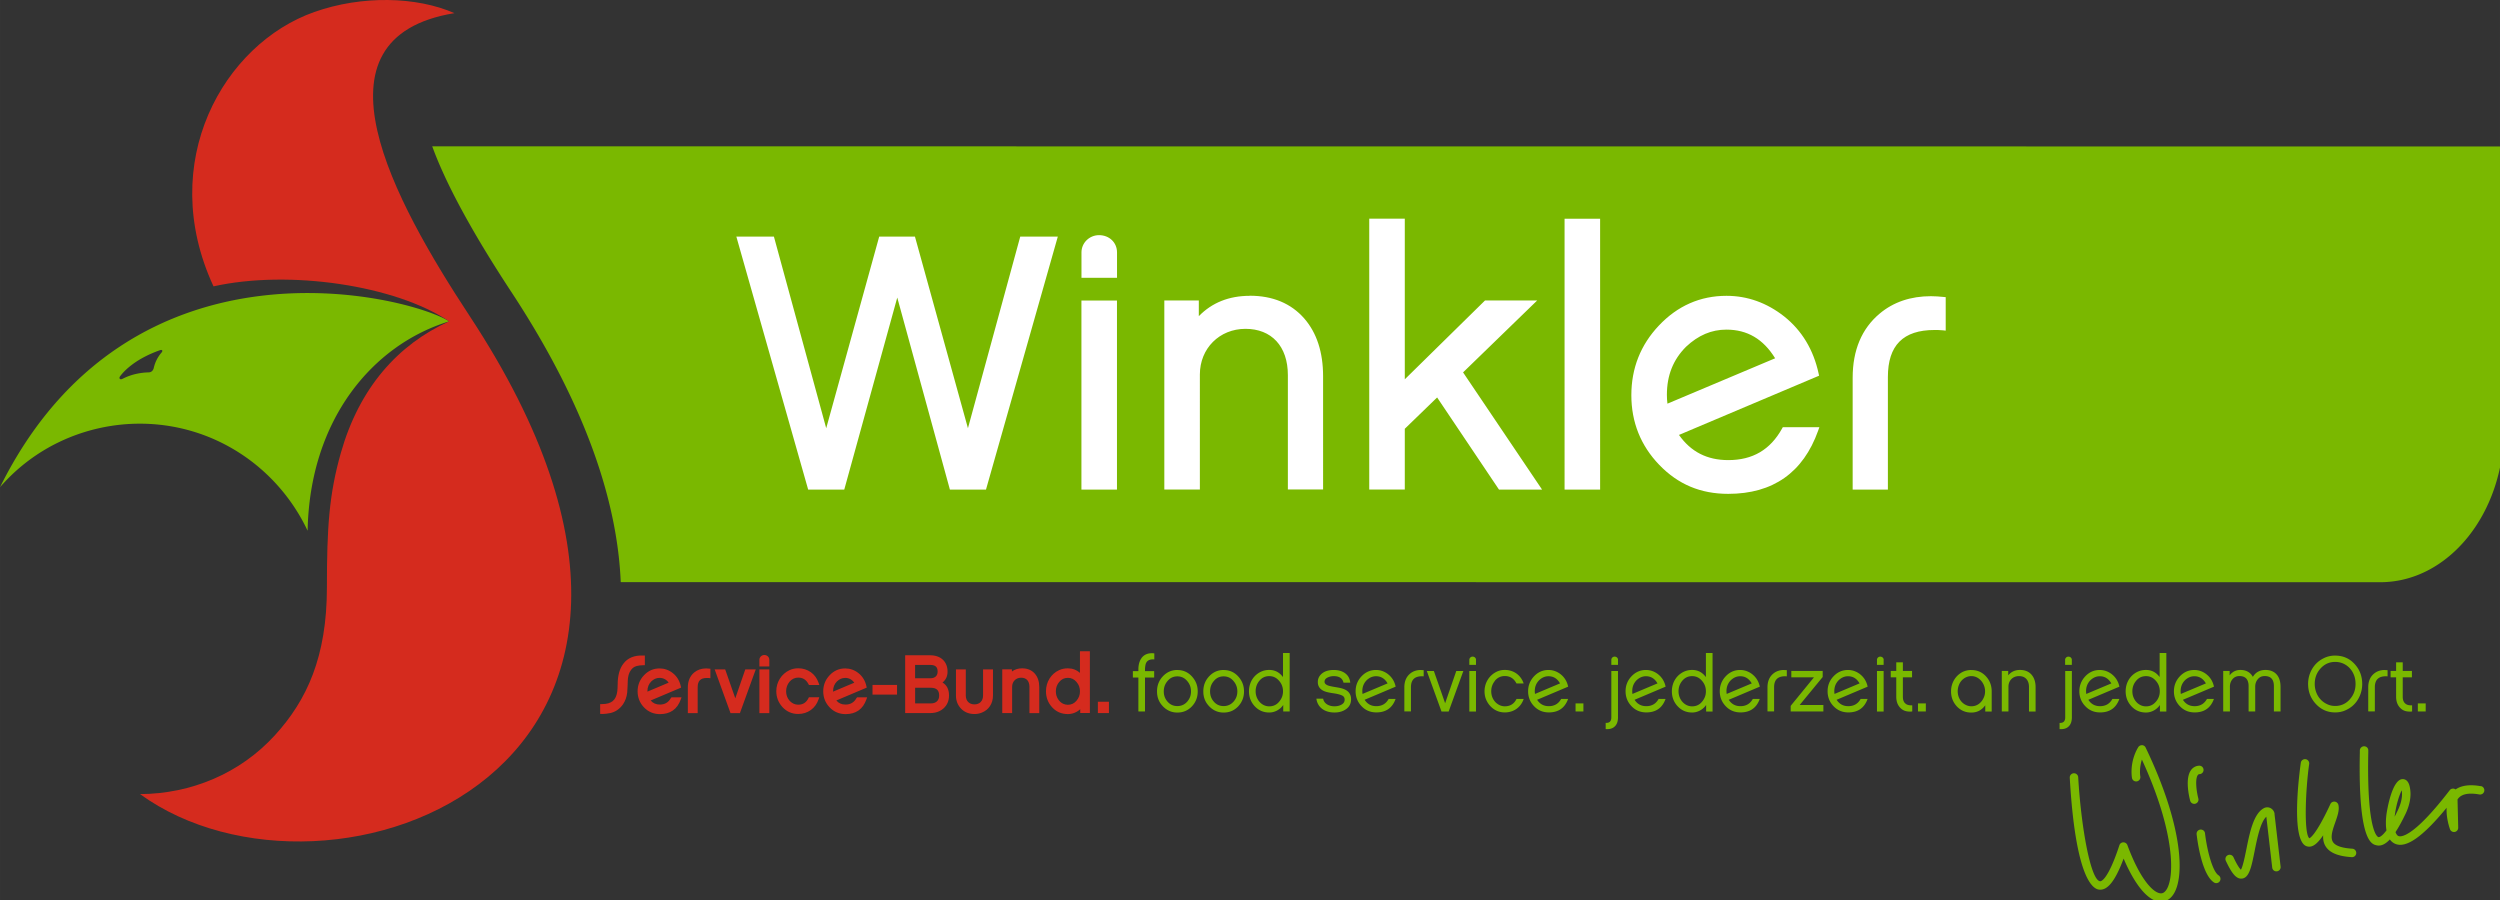
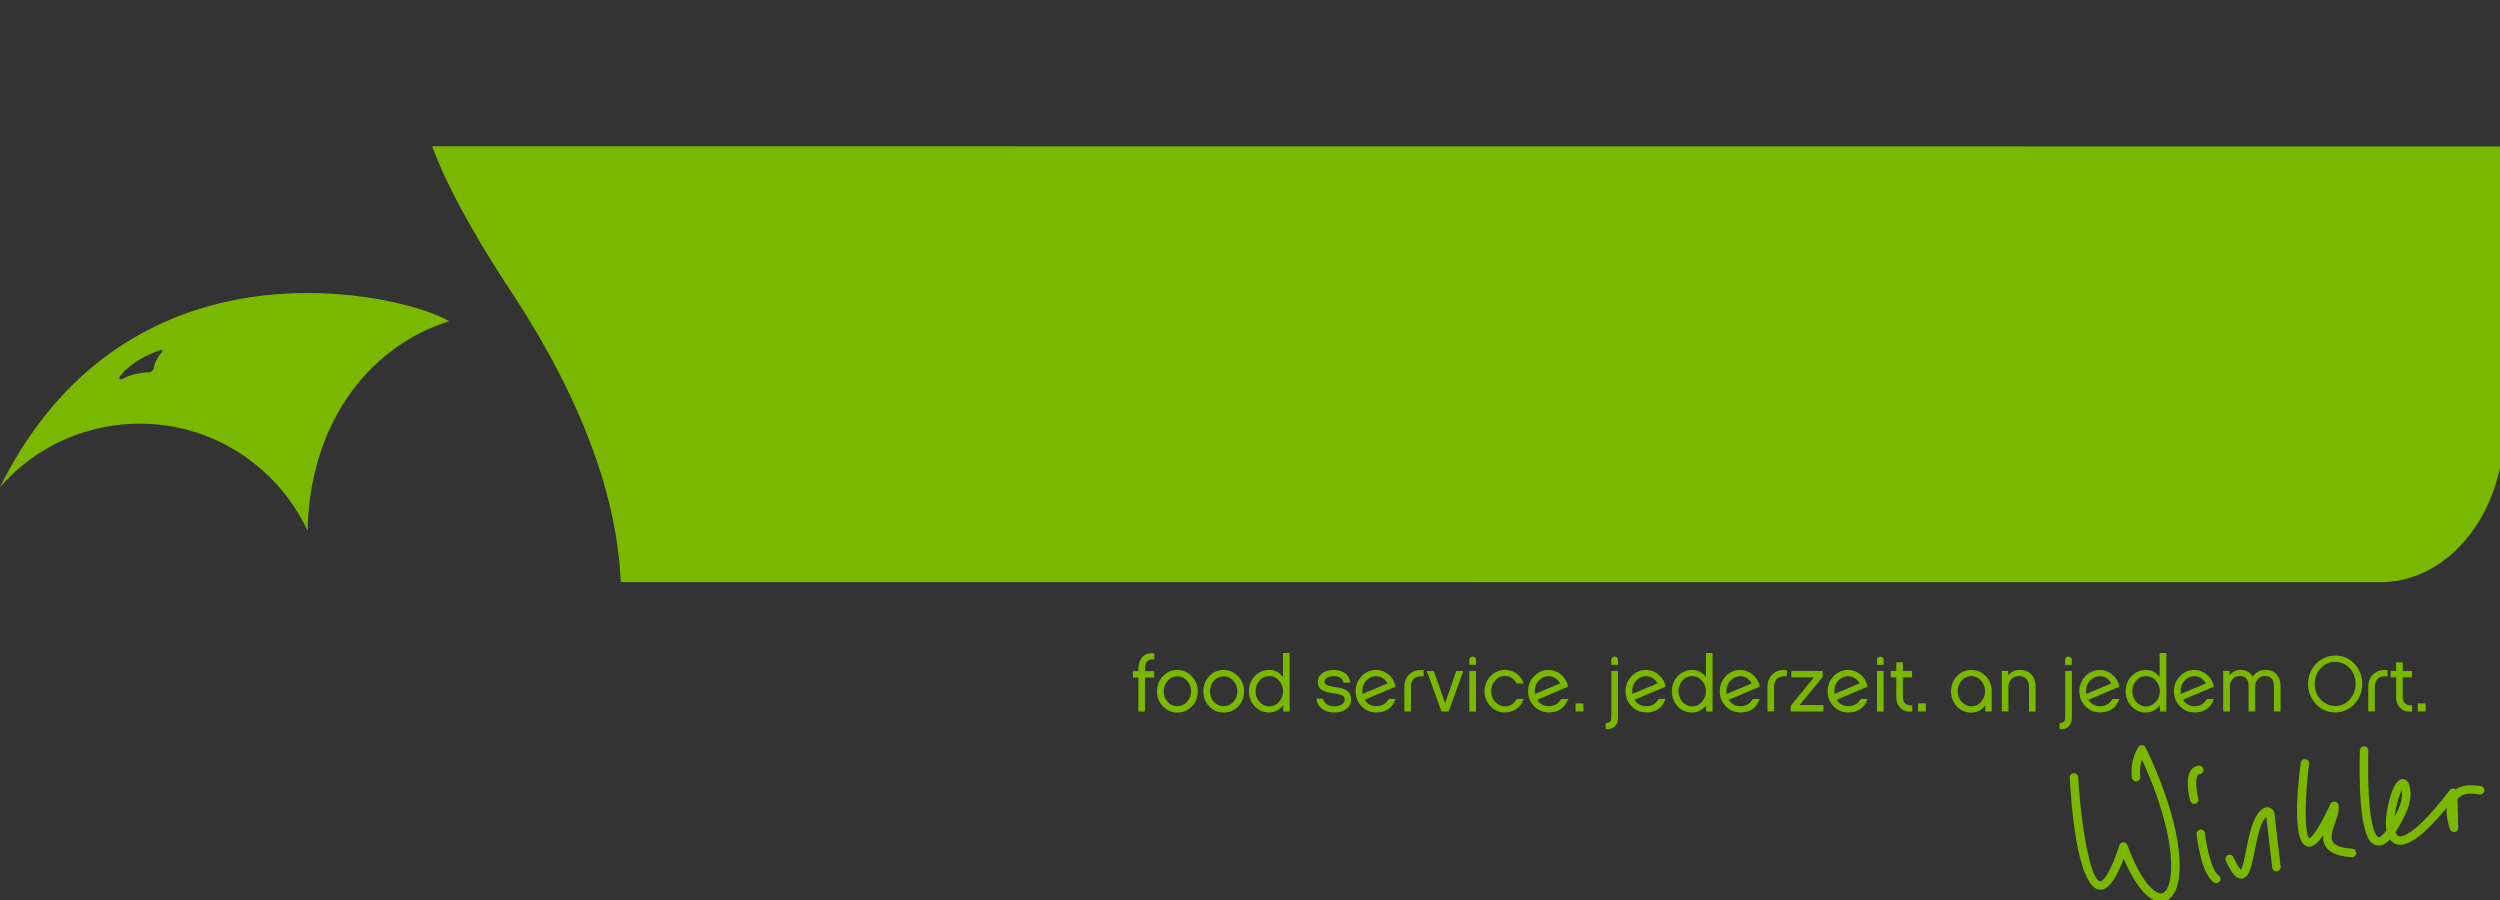
<svg xmlns="http://www.w3.org/2000/svg" xml:space="preserve" width="545.21" height="196.346" viewBox="0 0 144.253 51.95">
  <rect x="0" y="0" width="144.253" height="51.95" fill="#333333" stroke="none" />
  <path d="M545.21 31.9v61.55c-.01 18.41-12.08 33.33-26.95 33.33l-383.1-.02c-.7-16.66-6.98-37.58-23.82-63.18-9.51-14.46-14.64-24.6-17.23-31.71l451.09.03ZM97.79 69.98c-16.7 5.12-30.36 21.44-30.81 45.59-6.55-13.87-20.47-23.32-36.59-23.31C19.8 92.27 8.32 96.52 0 106.09c28.47-57.42 89.3-41.51 97.79-36.12Zm-63.02 6.3c-5.09 1.81-7.59 4.29-8.62 5.65-.15.23-.19.41-.08.53.13.18.31.18.68 0 2.18-1.12 4.37-1.34 5.59-1.37.53 0 .95-.29 1.13-.92a7.681 7.681 0 0 1 1.68-3.37c.19-.22.24-.36.16-.5-.06-.12-.28-.12-.53-.02zm213.79 67.02c-.46.63-.69 1.46-.69 2.5v.34h-1.2v1.39h1.2v7.4h1.44v-7.4h2v-1.39h-2v-.34c0-.29.03-.62.1-.98.17-.91.82-1.32 1.93-1.23v-1.32c-.19-.02-.36-.03-.53-.03-.99 0-1.75.36-2.26 1.06zm7.8 2.59c-1.25 0-2.29.46-3.15 1.37-.86.91-1.28 2-1.28 3.29s.41 2.33 1.25 3.22c.87.92 1.93 1.39 3.18 1.39 1.25 0 2.29-.44 3.15-1.33.86-.91 1.28-1.99 1.28-3.27s-.43-2.36-1.27-3.27c-.84-.92-1.9-1.39-3.17-1.39zm2.16 6.88c-.58.65-1.3.98-2.16.98-.86 0-1.56-.31-2.12-.94-.57-.63-.84-1.39-.84-2.26 0-.87.27-1.63.84-2.28.56-.67 1.27-.99 2.12-.99.85 0 1.56.33 2.12.99.57.65.85 1.4.85 2.28 0 .88-.27 1.59-.82 2.23zm7.92-6.88c-1.25 0-2.29.46-3.15 1.37-.86.91-1.28 2-1.28 3.29s.41 2.33 1.25 3.22c.87.92 1.93 1.39 3.18 1.39 1.25 0 2.29-.44 3.15-1.33.85-.91 1.28-1.99 1.28-3.27s-.43-2.36-1.27-3.27c-.84-.92-1.9-1.39-3.17-1.39zm2.16 6.88c-.58.65-1.3.98-2.16.98-.86 0-1.56-.31-2.12-.94-.57-.63-.84-1.39-.84-2.26 0-.87.27-1.63.84-2.28.56-.67 1.27-.99 2.12-.99.85 0 1.56.33 2.12.99.57.65.86 1.4.86 2.28 0 .88-.27 1.59-.82 2.23zm10.76-5.33c-.77-1.04-1.76-1.56-2.99-1.56-.63 0-1.22.12-1.75.36-1.69.77-2.67 2.41-2.67 4.28 0 1.27.41 2.35 1.23 3.24.84.92 1.9 1.39 3.18 1.39 1.22 0 2.36-.63 3.05-1.64v1.42h1.4v-12.74h-1.45v5.26zm-.86 5.38c-.56.67-1.28.99-2.14.99-.41 0-.8-.09-1.16-.26-1.11-.53-1.8-1.73-1.8-3.01 0-.87.27-1.64.8-2.28.57-.69 1.28-1.03 2.16-1.03.88 0 1.56.34 2.16 1.03.56.65.84 1.4.84 2.28 0 .88-.29 1.61-.86 2.28zm15.68-.55c0 .94-.38 1.68-1.15 2.19-.67.46-1.49.69-2.46.69-2.19 0-3.71-1.16-3.94-3.01h1.47c.1.55.41.98.91 1.27.45.26.96.39 1.56.39.53 0 1.01-.1 1.42-.31.53-.26.79-.63.79-1.13 0-.33-.1-.58-.33-.77-.15-.12-.41-.24-.79-.36-.33-.09-.77-.19-1.35-.27-.65-.1-1.11-.19-1.37-.26-1.34-.34-2-1.08-2-2.19 0-.7.27-1.3.84-1.8.63-.55 1.51-.82 2.62-.82.98 0 1.76.22 2.4.65.7.48 1.11 1.18 1.2 2.11h-1.47c-.21-.94-.91-1.42-2.12-1.42-.46 0-.89.09-1.27.27-.5.22-.74.55-.74.96 0 .41.38.74 1.15.92.27.07.68.15 1.23.24.55.09.96.17 1.23.24 1.46.36 2.17 1.16 2.17 2.41zm8.11-5.42c-.8-.63-1.69-.96-2.69-.96-1.23 0-2.28.46-3.15 1.39-.86.91-1.28 2-1.28 3.25s.43 2.35 1.3 3.25c.87.91 1.93 1.35 3.22 1.35 2.09 0 3.49-.98 4.19-2.94h-1.51c-.58 1.04-1.47 1.58-2.69 1.58-1.11 0-1.95-.46-2.55-1.39l6.76-2.86c-.24-1.11-.77-2-1.61-2.67zm-5.61 4.26c-.03-.19-.05-.39-.05-.6 0-.98.33-1.76.96-2.4.6-.56 1.27-.86 2.02-.86 1.08 0 1.92.51 2.52 1.56l-5.44 2.29zm12.73-5.21c.19 0 .39.02.58.03v1.35c-.15-.02-.29-.02-.41-.02-1.57 0-2.36.79-2.36 2.38v5.27h-1.44v-5.24c0-1.28.41-2.28 1.25-2.98.63-.53 1.44-.8 2.38-.8zm7.68.21h1.54l-3.2 8.82h-1.56l-3.2-8.82h1.54l2.45 7.02zm2.84 0h1.45v8.82h-1.45zm1.45-2.43v1.1h-1.45v-1.1c0-.39.33-.7.72-.7.39 0 .74.29.74.7zm4.13 4.57c-.53.65-.81 1.4-.81 2.28 0 1.3.67 2.46 1.81 3.01.36.17.74.26 1.15.26 1.16 0 2.02-.53 2.55-1.61h1.56c-.62 1.83-2.17 2.94-4.11 2.94-1.25 0-2.29-.46-3.15-1.37-.84-.91-1.27-1.99-1.27-3.24 0-1.85 1.04-3.51 2.7-4.28a4.13 4.13 0 0 1 1.71-.36c1.93 0 3.49 1.11 4.11 2.94h-1.56c-.57-1.08-1.4-1.61-2.55-1.61-.86 0-1.57.34-2.16 1.03zm14.34-1.4c-.8-.63-1.69-.96-2.69-.96-1.23 0-2.28.46-3.15 1.39-.85.91-1.28 2-1.28 3.25s.43 2.35 1.3 3.25c.87.91 1.93 1.35 3.22 1.35 2.09 0 3.49-.98 4.19-2.94h-1.51c-.58 1.04-1.47 1.58-2.69 1.58-1.11 0-1.95-.46-2.55-1.39l6.76-2.86c-.24-1.11-.77-2-1.61-2.67zm-5.62 4.26c-.03-.19-.05-.39-.05-.6 0-.98.33-1.76.96-2.4.6-.56 1.27-.86 2.02-.86 1.08 0 1.92.51 2.52 1.56l-5.44 2.29zm8.83 2.05h1.71v1.76h-1.71zm7.79-7.05h1.45v10.07c0 .84-.2 1.49-.63 1.93-.46.5-1.15.72-2.05.65v-1.35c.82.05 1.23-.36 1.23-1.2zm1.45-2.43v1.1h-1.45v-1.1c0-.39.33-.7.72-.7.39 0 .74.29.74.7zm8.77 3.17c-.8-.63-1.69-.96-2.69-.96-1.23 0-2.28.46-3.15 1.39-.86.91-1.28 2-1.28 3.25s.43 2.35 1.3 3.25c.87.91 1.93 1.35 3.22 1.35 2.09 0 3.49-.98 4.19-2.94h-1.51c-.58 1.04-1.47 1.58-2.69 1.58-1.11 0-1.95-.46-2.55-1.39l6.76-2.86c-.24-1.11-.77-2-1.61-2.67zm-5.62 4.26c-.03-.19-.05-.39-.05-.6 0-.98.33-1.76.96-2.4.6-.56 1.27-.86 2.02-.86 1.08 0 1.92.51 2.52 1.56l-5.44 2.29zm15.99-3.67c-.77-1.04-1.76-1.56-2.99-1.56-.63 0-1.22.12-1.75.36-1.69.77-2.67 2.41-2.67 4.28 0 1.27.41 2.35 1.23 3.24.84.92 1.9 1.39 3.18 1.39 1.22 0 2.36-.63 3.05-1.64v1.42h1.4v-12.74h-1.45v5.26zm-.86 5.38c-.56.67-1.28.99-2.14.99-.41 0-.8-.09-1.16-.26-1.11-.53-1.8-1.73-1.8-3.01 0-.87.27-1.64.8-2.28.57-.69 1.28-1.03 2.16-1.03.88 0 1.56.34 2.16 1.03.56.65.84 1.4.84 2.28 0 .88-.29 1.61-.86 2.28zm11-5.97c-.8-.63-1.69-.96-2.69-.96-1.23 0-2.28.46-3.15 1.39-.85.91-1.28 2-1.28 3.25s.43 2.35 1.3 3.25c.87.91 1.93 1.35 3.22 1.35 2.09 0 3.49-.98 4.19-2.94h-1.51c-.58 1.04-1.47 1.58-2.69 1.58-1.11 0-1.95-.46-2.55-1.39l6.76-2.86c-.24-1.11-.77-2-1.61-2.67zm-5.61 4.26c-.03-.19-.05-.39-.05-.6 0-.98.33-1.76.96-2.4.6-.56 1.27-.86 2.02-.86 1.08 0 1.92.51 2.52 1.56l-5.44 2.29zm12.51-5.21c.19 0 .39.02.58.03v1.35c-.15-.02-.29-.02-.41-.02-1.57 0-2.36.79-2.36 2.38v5.27h-1.44v-5.24c0-1.28.41-2.28 1.25-2.98.63-.53 1.44-.8 2.38-.8zm3.37 7.62h5.17v1.4h-7.12v-1.22l5.07-6.21h-4.93v-1.39h6.83v1.32l-5.01 6.09zm13.21-6.67c-.8-.63-1.69-.96-2.69-.96-1.23 0-2.28.46-3.15 1.39-.86.91-1.28 2-1.28 3.25s.43 2.35 1.3 3.25c.87.91 1.93 1.35 3.22 1.35 2.09 0 3.49-.98 4.19-2.94h-1.51c-.58 1.04-1.47 1.58-2.69 1.58-1.11 0-1.95-.46-2.55-1.39l6.76-2.86c-.24-1.11-.77-2-1.61-2.67zm-5.61 4.26c-.03-.19-.05-.39-.05-.6 0-.98.33-1.76.96-2.4.6-.56 1.27-.86 2.02-.86 1.08 0 1.92.51 2.52 1.56l-5.44 2.29zm10.69-7.43v1.1h-1.45v-1.1c0-.39.33-.7.72-.7.39 0 .74.29.74.7zm-1.45 2.43h1.45v8.82h-1.45zm6.26 7.14c.33.26.79.36 1.42.34v1.33c-.17.02-.34.03-.5.03-.84 0-1.51-.24-2-.72-.65-.6-.98-1.44-.98-2.53v-4.21h-1.2v-1.39h1.2v-1.88h1.44v1.88h2v1.39h-2v4.21c0 .74.2 1.25.62 1.54zm2.67-.09h1.71v1.76h-1.71zm11.63-7.27c-.62 0-1.2.12-1.73.34-1.66.75-2.7 2.43-2.7 4.3 0 1.27.41 2.35 1.22 3.24.84.92 1.9 1.39 3.18 1.39 1.28 0 2.29-.53 3.05-1.59v1.37h1.4v-4.4c0-1.27-.41-2.36-1.25-3.27-.84-.91-1.88-1.37-3.17-1.37zm2.74 5.9c-.24.6-.6 1.08-1.06 1.44-.5.38-1.06.56-1.68.56-.41 0-.79-.09-1.15-.26-1.16-.53-1.83-1.71-1.83-3.01 0-.46.09-.91.24-1.3.43-1.18 1.51-2 2.74-2 .39 0 .79.09 1.15.26 1.11.55 1.83 1.76 1.83 3.05 0 .46-.08.87-.24 1.27zm10.37-4.86c.58.67.87 1.58.87 2.69v5.31h-1.44v-5.36c0-1.42-.77-2.35-2.16-2.35-1.39 0-2.31.99-2.31 2.31v5.39h-1.45v-8.82h1.4v.96c.63-.79 1.49-1.18 2.57-1.18 1.08 0 1.9.34 2.52 1.04zm8.76-3.25v1.1h-1.46v-1.1c0-.39.33-.7.72-.7.39 0 .74.29.74.7zm-1.45 2.43h1.46v10.07c0 .84-.21 1.49-.63 1.93-.46.5-1.15.72-2.05.65v-1.35c.82.05 1.23-.36 1.23-1.2v-10.1zm10.21.74c-.8-.63-1.69-.96-2.69-.96-1.23 0-2.28.46-3.15 1.39-.85.91-1.28 2-1.28 3.25s.43 2.35 1.3 3.25c.87.91 1.93 1.35 3.22 1.35 2.09 0 3.49-.98 4.19-2.94h-1.51c-.58 1.04-1.47 1.58-2.69 1.58-1.11 0-1.95-.46-2.55-1.39l6.76-2.86c-.24-1.11-.77-2-1.61-2.67zm-5.61 4.26c-.03-.19-.05-.39-.05-.6 0-.98.33-1.76.96-2.4.6-.56 1.27-.86 2.02-.86 1.08 0 1.92.51 2.52 1.56l-5.44 2.29zm15.98-3.67c-.77-1.04-1.76-1.56-2.99-1.56-.63 0-1.21.12-1.75.36-1.69.77-2.67 2.41-2.67 4.28 0 1.27.41 2.35 1.23 3.24.84.92 1.9 1.39 3.18 1.39 1.22 0 2.36-.63 3.05-1.64v1.42h1.4v-12.74h-1.46v5.26zm-.85 5.38c-.57.67-1.28.99-2.14.99-.41 0-.8-.09-1.16-.26-1.11-.53-1.8-1.73-1.8-3.01 0-.87.27-1.64.81-2.28.56-.69 1.28-1.03 2.16-1.03.88 0 1.56.34 2.16 1.03.57.65.84 1.4.84 2.28 0 .88-.29 1.61-.86 2.28zm11.07-5.97c-.8-.63-1.69-.96-2.69-.96-1.23 0-2.28.46-3.15 1.39-.85.91-1.28 2-1.28 3.25s.43 2.35 1.3 3.25c.87.91 1.93 1.35 3.22 1.35 2.09 0 3.49-.98 4.19-2.94h-1.51c-.58 1.04-1.47 1.58-2.69 1.58-1.11 0-1.95-.46-2.55-1.39l6.76-2.86c-.24-1.11-.77-2-1.61-2.67zm-5.61 4.26c-.03-.19-.05-.39-.05-.6 0-.98.33-1.76.96-2.4.6-.56 1.27-.86 2.02-.86 1.08 0 1.92.51 2.52 1.56l-5.44 2.29zm21.71-1.65v5.46h-1.45v-5.5c0-1.47-.67-2.21-2-2.21-.63 0-1.13.22-1.51.69-.38.46-.56.99-.56 1.63v5.39h-1.44v-5.5c0-1.47-.67-2.21-1.99-2.21-.63 0-1.13.22-1.52.69-.38.46-.56.99-.56 1.63v5.39h-1.46v-8.82h1.4v.96c.6-.79 1.37-1.18 2.34-1.18 1.25 0 2.16.5 2.72 1.51.6-1.01 1.52-1.51 2.75-1.51 2.12 0 3.27 1.44 3.27 3.58zm11.89-6.71c-.8 0-1.57.15-2.29.48-1.11.5-2 1.25-2.64 2.29a6.405 6.405 0 0 0-.96 3.41c0 1.68.55 3.12 1.66 4.33 1.15 1.25 2.55 1.87 4.23 1.87.8 0 1.57-.15 2.29-.48 1.11-.5 2-1.25 2.64-2.29.63-1.04.96-2.17.96-3.42 0-1.69-.55-3.15-1.64-4.33-1.11-1.23-2.53-1.85-4.24-1.85zm3.22 9.5c-.87.98-1.93 1.47-3.22 1.47-.62 0-1.2-.12-1.73-.38-1.71-.77-2.72-2.5-2.72-4.42 0-1.28.41-2.4 1.23-3.32.87-.98 1.93-1.47 3.22-1.47.63 0 1.22.12 1.76.36.84.38 1.51.98 2 1.8.46.79.68 1.66.68 2.64 0 1.28-.41 2.4-1.23 3.32zm7.61-6.35c.19 0 .39.02.58.03v1.35c-.15-.02-.29-.02-.41-.02-1.57 0-2.36.79-2.36 2.38v5.27h-1.44v-5.24c0-1.28.41-2.28 1.25-2.98.63-.53 1.44-.8 2.38-.8zm4.5 7.35c.33.26.79.36 1.42.34v1.33c-.17.02-.34.03-.5.03-.84 0-1.51-.24-2-.72-.65-.6-.98-1.44-.98-2.53v-4.21h-1.2v-1.39h1.2v-1.88h1.44v1.88h2v1.39h-2v4.21c0 .74.21 1.25.62 1.54zm4.38-.09v1.76h-1.71v-1.76zm-61.77 9.11a.926.926 0 0 0-.83.45c-1.96 3.31-1.37 6.55-1.35 6.69a.92.92 0 0 0 1.81-.34c0-.02-.29-1.67.35-3.67 7.31 15.89 7.16 25.84 5.26 28.45-.5.69-.99.71-1.31.66-1.57-.22-4.38-3.1-7.11-10.49a.93.93 0 0 0-.88-.6c-.39 0-.74.26-.86.63-2.61 7.97-4.15 7.89-4.22 7.84-2.07-.27-4.13-11.92-4.75-22.64a.92.92 0 0 0-.97-.87c-.51.03-.9.47-.87.97 1.23 21.4 4.85 24.17 6.35 24.36 1.87.25 3.55-1.86 5.38-6.75 2.4 5.63 5.14 9 7.67 9.36l.31.03c1.07.05 2.03-.45 2.74-1.43 2.77-3.8 2.09-15.48-5.93-32.14a.906.906 0 0 0-.79-.52zm16.94 29.61c-.18.28-.5.43-.81.42-.16 0-.32-.06-.46-.15-2.65-1.72-3.61-9.04-3.78-10.49-.06-.5.3-.96.81-1.02.51-.06.96.3 1.02.81.37 3.25 1.54 8.23 2.95 9.15.43.28.55.85.27 1.27zm11.91-14.64 1.33 11.47c.06.5-.3.96-.81 1.02-.51.06-.96-.3-1.02-.81l-1.28-11.08c-1.28 1.15-2.01 4.77-2.55 7.48-.7 3.5-1.17 5.8-2.75 5.99-.09.01-.18.01-.26.01-1.06-.05-2-1.18-3.26-3.89a.922.922 0 0 1 .45-1.22.914.914 0 0 1 1.22.45c.86 1.86 1.38 2.5 1.62 2.72.42-.67.87-2.9 1.18-4.43.74-3.67 1.57-7.82 3.86-8.99.45-.23.98-.22 1.43.02.47.25.8.72.86 1.25zm17.8 8.54c-.03.5-.46.89-.96.86h-.02c-2.89-.18-4.73-.91-5.63-2.26-.51-.77-.65-1.62-.59-2.5-1.65 2.43-2.69 2.65-3.56 2.4-3.64-1.07-1.56-16.44-1.31-18.19.07-.5.53-.85 1.04-.78.5.07.85.54.78 1.04-.82 5.77-1.17 15.32.05 16.18.05-.04 1.31-.41 4.57-7.45.16-.35.52-.57.93-.53.39.04.71.32.81.7.27 1.11-.19 2.42-.68 3.81-.57 1.62-1.15 3.29-.49 4.3.54.82 1.96 1.3 4.2 1.44.51.03.89.47.86.98zm27.12-14.59c-2.37-.42-4.21-.18-5.49.71-.08-.06-.17-.1-.26-.14-.37-.12-.78 0-1.02.31-8.09 10.54-10.71 10.16-11.15 9.98-.28-.11-.5-.42-.65-.87.69-1.04 1.41-2.36 2.19-3.98.87-1.83 1.22-3.62 1.02-5.2-.08-.58-.27-2.34-1.65-2.35-2.45 0-3.52 7.57-3.53 7.65-.17 1.36-.17 2.53 0 3.51-1.17 1.58-1.72 1.48-1.75 1.47-.11-.03-2.58-.82-2.21-18.49v-.35c.02-.51-.34-.92-.9-.94-.51 0-.93.4-.94.9v.34c-.41 19.36 2.52 20.06 3.62 20.32.14.03.27.05.41.06.81.03 1.63-.4 2.51-1.34.31.45.71.77 1.19.97 2.38.98 5.96-1.52 11.17-7.86-.13 2.29.68 4.53.73 4.67.16.42.59.67 1.04.59.44-.08.76-.48.75-.93l-.15-6.14c.06-.09.12-.18.19-.26.79-.95 2.33-1.23 4.57-.83.5.09.98-.25 1.07-.75a.92.92 0 0 0-.75-1.07zm-18.72 6.34c.3-2.38.98-4.41 1.5-5.44 0 .05.01.1.02.15.21 1.54-.35 3.11-.85 4.16-.25.52-.48.99-.71 1.42 0-.1.02-.19.03-.29zm-43.44-2.52c-.09.02-.18.03-.27.03a.914.914 0 0 1-.85-.69c-.21-.78-1.17-4.78.17-6.64a2.29 2.29 0 0 1 1.76-.98c.52-.03.95.35.98.86.04.51-.35.95-.86.98-.18.01-.29.07-.39.21-.62.86-.3 3.5.12 5.1.13.49-.16 1-.66 1.13z" style="fill:#7ab800;stroke-width:0" transform="matrix(.265 0 0 .265 0 -.002)" />
-   <path d="M30.49 172.92c11.12-.07 21.76-4.48 29.37-12.82 6.97-7.64 11.32-17.08 11.32-32.21 0-13.07.48-20.22 3.02-29.21 4.03-14.24 12.45-23.65 23.59-28.7-11.68-7.87-34.88-11.28-51.3-7.62C33.94 35.3 48.73 9.56 68.44 2.62c10.37-3.66 22.24-3.38 30.51.25-32.69 5.36-13.25 40.77 3.41 66.1 65.06 98.91-30.78 133.75-71.87 103.95Zm109.92-28.06v-2.12h-.34c-1.92-.08-3.39.51-4.33 1.77-.83 1.07-1.25 2.6-1.25 4.56 0 .52-.03 1.01-.08 1.46-.26 1.96-1.27 2.79-3.38 2.79h-.35v2.14h.34c.05.01.11.01.16.01.47 0 1.03-.07 1.7-.2 1.11-.24 2.04-.87 2.76-1.89.49-.71.81-1.58.93-2.59.04-.39.07-.96.09-1.62.02-.67.03-1.21.08-1.55.12-.93.48-1.66 1.05-2.17.42-.38 1.19-.58 2.27-.6h.35zm5.65 7.16c-.52.94-1.3 1.4-2.38 1.4-.84 0-1.5-.29-2-.89l6.62-2.8-.06-.28c-.26-1.19-.84-2.16-1.73-2.87-.87-.69-1.85-1.03-2.9-1.03-1.32 0-2.47.5-3.4 1.5-.92.97-1.38 2.15-1.38 3.49 0 1.34.47 2.53 1.4 3.5.93.97 2.1 1.46 3.47 1.46 2.25 0 3.77-1.07 4.52-3.18l.17-.47h-2.21l-.1.18zm-.47-3.37-4.62 1.95v-.09c0-.87.28-1.57.85-2.14.54-.51 1.12-.76 1.78-.76.83 0 1.49.34 2 1.05zm8.77-3.06.32.03v2.06l-.39-.04c-.14-.01-.26-.02-.37-.01-1.39 0-2.01.63-2.01 2.03v5.62h-2.14v-5.59c0-1.39.46-2.48 1.38-3.25.7-.59 1.58-.89 2.6-.89.2 0 .42.02.61.04zm7.91.17h2.29l-3.45 9.52h-2.05l-3.45-9.52h2.29l2.2 6.3 2.18-6.3zm5.24-2.08v1.45h-2.16v-1.45c0-.58.48-1.05 1.07-1.05.62 0 1.09.45 1.09 1.05zm-2.16 2.08h2.16v9.52h-2.16zm6.54 2.72c-.48.59-.72 1.27-.72 2.05 0 1.19.62 2.22 1.62 2.7.32.15.64.22 1 .22 1.04 0 1.77-.46 2.24-1.42l.1-.2h2.26l-.16.46c-.66 1.96-2.36 3.18-4.44 3.18-1.33 0-2.48-.5-3.4-1.48-.9-.98-1.36-2.15-1.36-3.48 0-2 1.11-3.76 2.91-4.6.58-.26 1.2-.39 1.86-.39 2.08 0 3.78 1.22 4.44 3.18l.16.46h-2.26l-.1-.19c-.51-.97-1.22-1.42-2.24-1.42-.75 0-1.37.3-1.89.9zm14.59 3.54c-.52.94-1.3 1.4-2.38 1.4-.84 0-1.5-.29-2-.89l6.62-2.8-.06-.28c-.26-1.19-.84-2.16-1.73-2.87-.87-.69-1.85-1.03-2.9-1.03-1.32 0-2.47.5-3.4 1.5-.92.97-1.38 2.15-1.38 3.49 0 1.34.47 2.53 1.4 3.5.93.97 2.1 1.46 3.47 1.46 2.25 0 3.77-1.07 4.52-3.18l.17-.47h-2.21l-.1.18zm-2.47-4.41c.83 0 1.49.34 2 1.05l-4.62 1.95v-.09c0-.87.28-1.57.85-2.14.54-.51 1.12-.76 1.78-.76zm5.97 1.54h5.34v2.1h-5.34zm15.24-.54c.73-.56 1.1-1.36 1.1-2.37 0-2.16-1.47-3.55-3.76-3.55h-5.47v12.58h5.5c1.14 0 2.11-.35 2.87-1.03.78-.71 1.18-1.65 1.18-2.79 0-1.33-.48-2.28-1.43-2.84zm-5.97-.93v-2.89h3.31c1.11 0 1.6.45 1.6 1.45 0 .91-.58 1.45-1.55 1.45h-3.36zm5.24 3.79c0 1.07-.68 1.7-1.82 1.7h-3.41v-3.41h3.36c1.3 0 1.87.53 1.87 1.7zm9.56-5.71h2.16v5.69c0 1.75-.92 3.14-2.45 3.73-.49.2-1.01.3-1.58.3-1.18 0-2.16-.39-2.9-1.15-.75-.77-1.13-1.73-1.13-2.88v-5.69h2.14v5.69c0 1.17.74 1.93 1.89 1.93s1.87-.76 1.87-1.93zm11.28.94c.64.73.96 1.71.96 2.92v5.66h-2.14v-5.71c0-1.27-.66-2-1.81-2s-1.96.84-1.96 1.96v5.74h-2.15v-9.52h2.1v.48c.61-.47 1.35-.7 2.22-.7 1.17 0 2.1.39 2.78 1.16zm9.82-.17c-.73-.66-1.62-1-2.64-1-.68 0-1.32.13-1.89.39-1.77.81-2.87 2.57-2.87 4.6 0 1.35.45 2.52 1.32 3.47.9 1 2.06 1.5 3.44 1.5 1 0 1.96-.38 2.7-1.06v.83h2.1v-13.44h-2.16v4.69zm-.75 1.97c.51.58.75 1.25.75 2.05 0 .8-.25 1.44-.77 2.05-.5.58-1.11.87-1.87.87-.36 0-.7-.08-1.01-.22-.97-.46-1.6-1.52-1.6-2.7 0-.79.24-1.48.73-2.05.5-.61 1.12-.9 1.89-.9.77 0 1.36.3 1.89.91zm7.06 4.31v2.46h-2.41v-2.46z" style="fill:#d52b1e;stroke-width:0" transform="matrix(.265 0 0 .265 0 -.002)" />
-   <path d="M222.15 51.52h8.18l-15.64 55.09h-7.86L195.37 64.8l-11.54 41.81h-7.86l-15.64-55.09h8.18l11.39 41.73 11.54-41.73h7.78l11.54 41.73zm17.16-.31c-2.11 0-3.83 1.68-3.83 3.75v5.54h7.74v-5.54c0-2.14-1.68-3.75-3.91-3.75zm-3.84 55.4h7.74V65.44h-7.74zm36.65-42.19c-4.51 0-8.23 1.49-11.09 4.43v-3.42h-7.51v41.17h7.74V81.54c0-5.66 4.27-9.93 9.93-9.93s9.23 3.77 9.23 10.08v24.9h7.67V81.92c0-5.22-1.38-9.45-4.11-12.58-2.87-3.27-6.86-4.94-11.85-4.94zm62.58 1.01h-11.35L305.88 82.6V47.62h-7.74v58.98h7.74V93.37l7.04-6.82 13.47 20.06h9.38l-17.2-25.52 16.13-15.65Zm5.97 41.18h7.74V47.63h-7.74zm47.5-13.58h7.98l-.27.76c-3.25 9.12-9.84 13.75-19.58 13.75-6.02 0-10.93-2.07-15.02-6.32-4.03-4.18-6.07-9.29-6.07-15.16 0-5.87 2.01-10.95 5.99-15.16 4.06-4.3 9.01-6.48 14.72-6.48 4.56 0 8.78 1.51 12.56 4.48 3.87 3.08 6.39 7.27 7.51 12.45l.1.46-30.51 12.9c2.6 3.68 6.12 5.48 10.73 5.48 5.31 0 9.14-2.24 11.71-6.86l.16-.29zm-21.05-17.52c-2.81 2.81-4.17 6.24-4.17 10.47 0 .65.04 1.3.12 1.92l23.45-9.88c-2.59-4.2-6.07-6.24-10.61-6.24-3.25 0-6.12 1.22-8.79 3.73zm56.03-10.85c-.83-.08-1.8-.16-2.7-.16-4.41 0-8.17 1.27-11.17 3.79-3.9 3.26-5.88 7.96-5.88 13.96v24.36h7.67V82.1c0-6.89 3.32-10.24 10.16-10.24.53 0 1.13 0 1.8.07l.63.07v-7.29l-.52-.05z" style="stroke-width:0;fill:#fff" transform="matrix(.265 0 0 .265 0 -.002)" />
</svg>